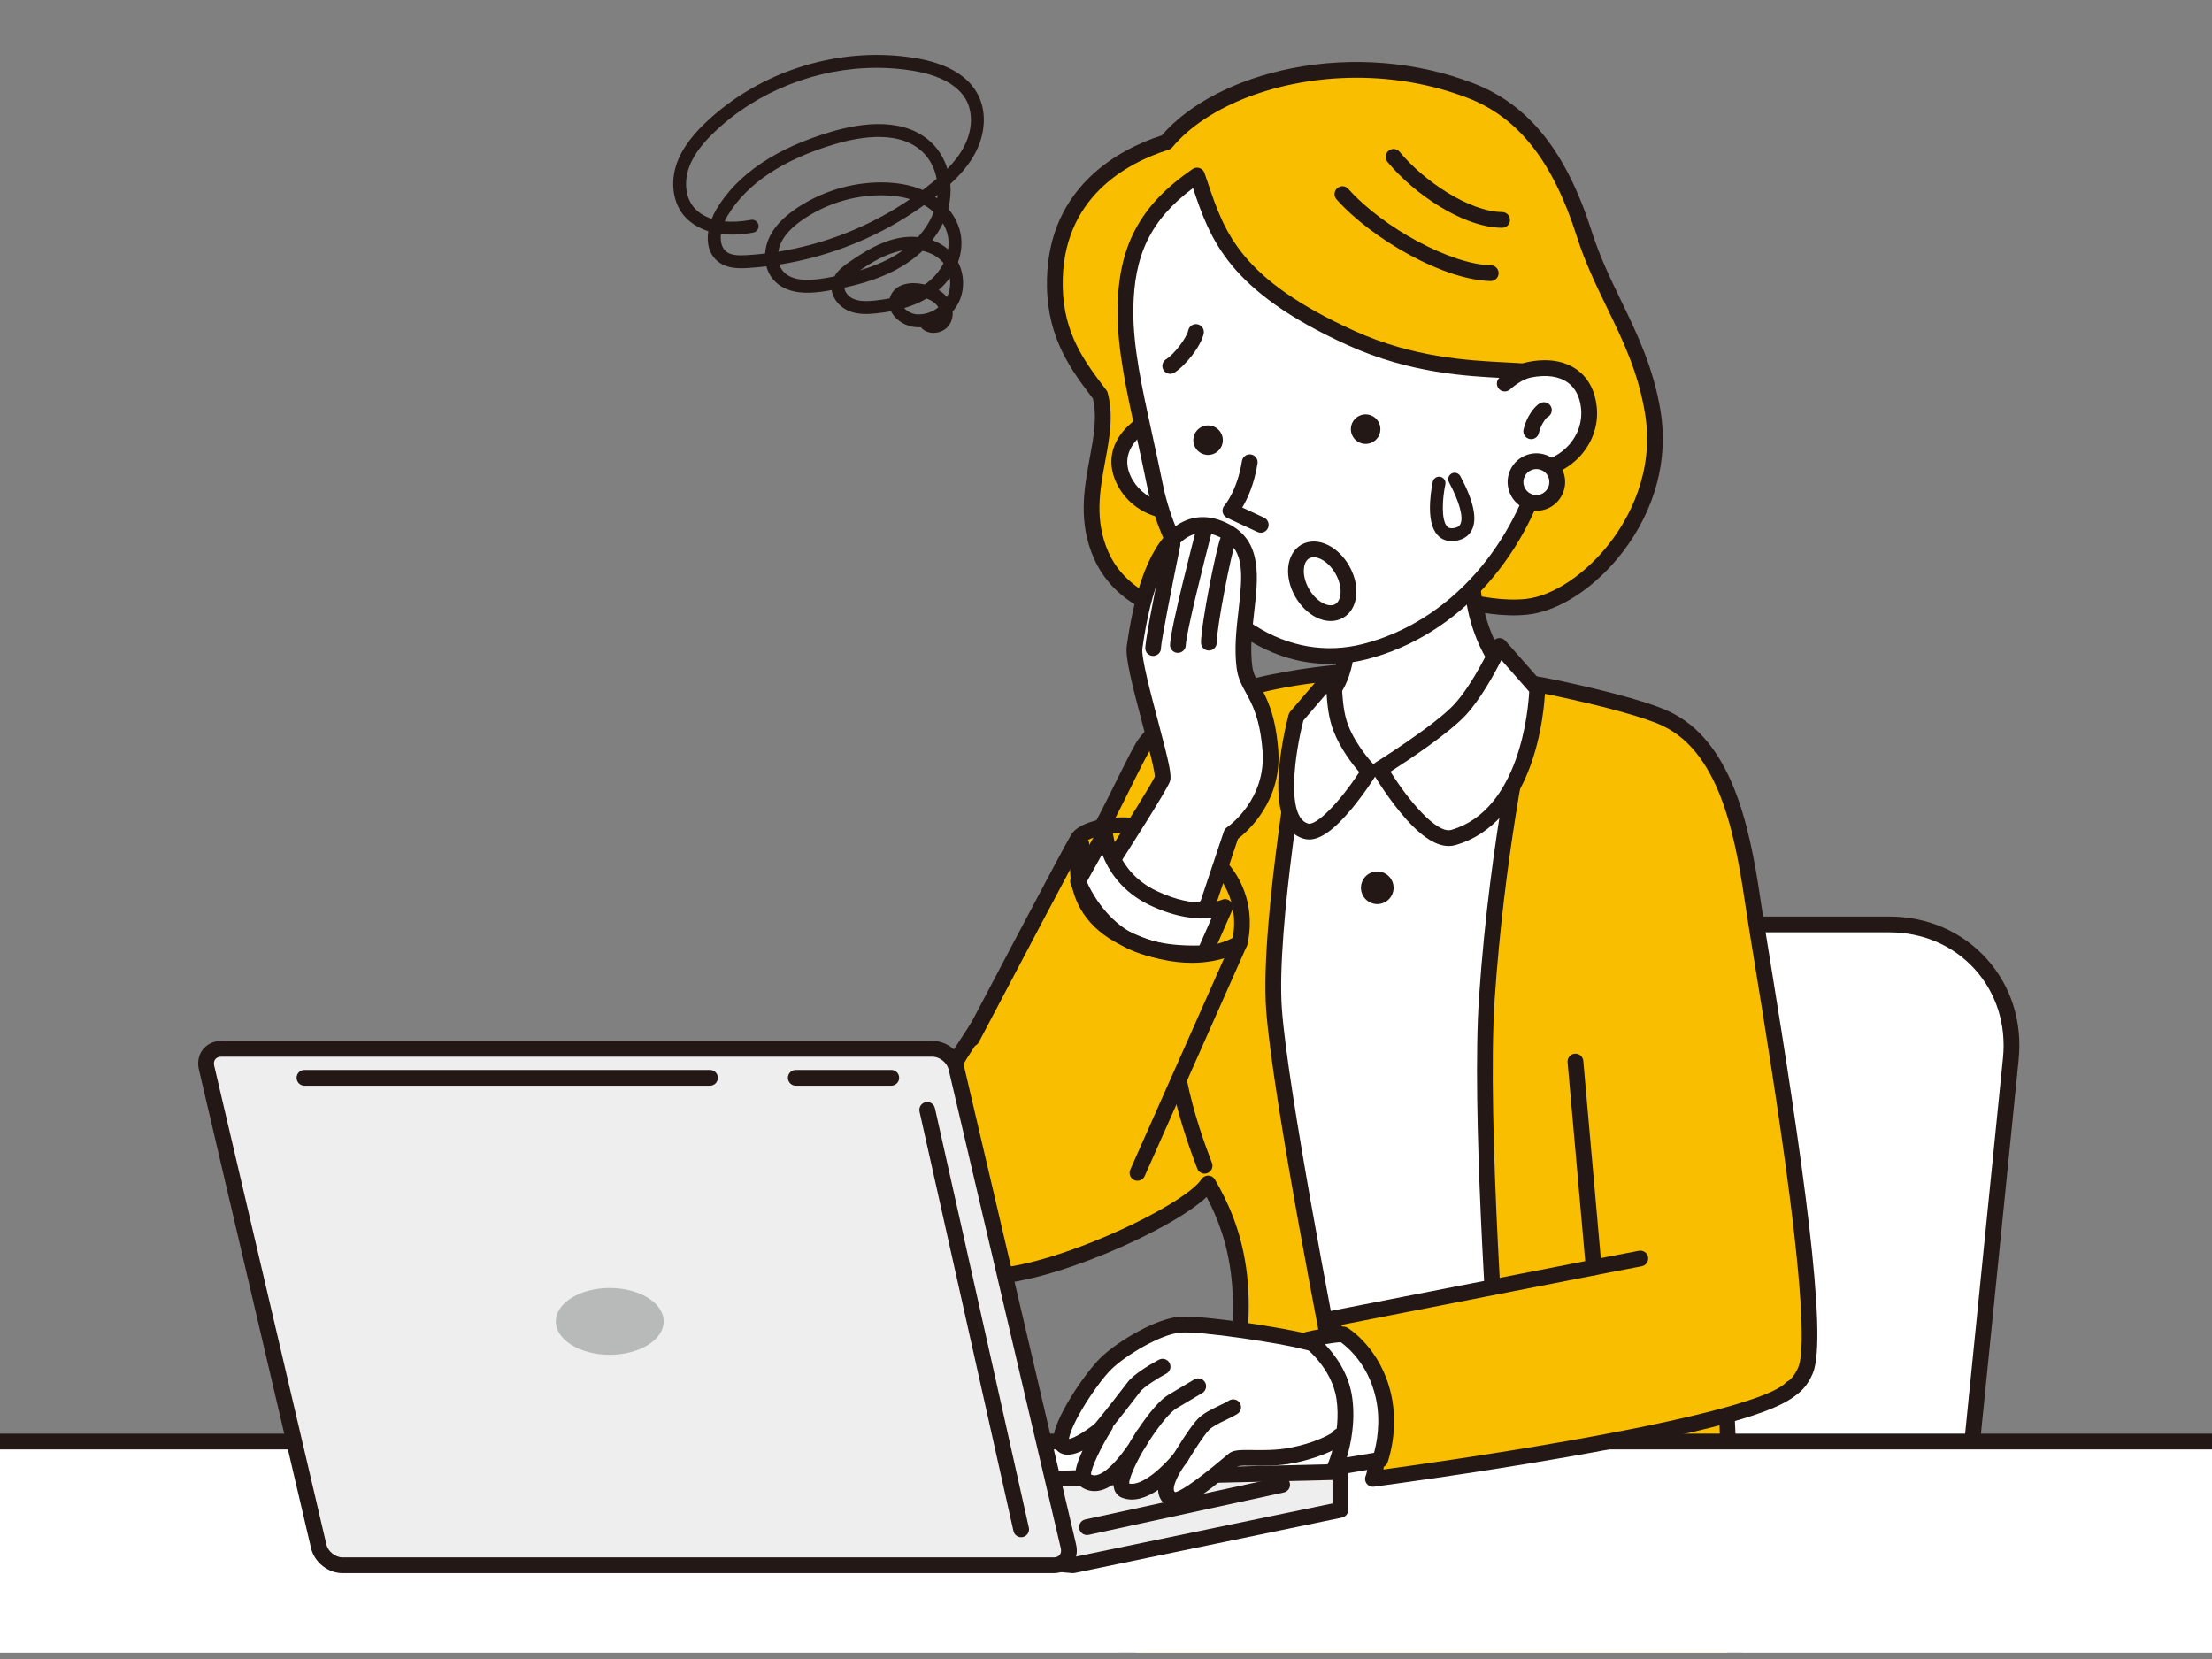
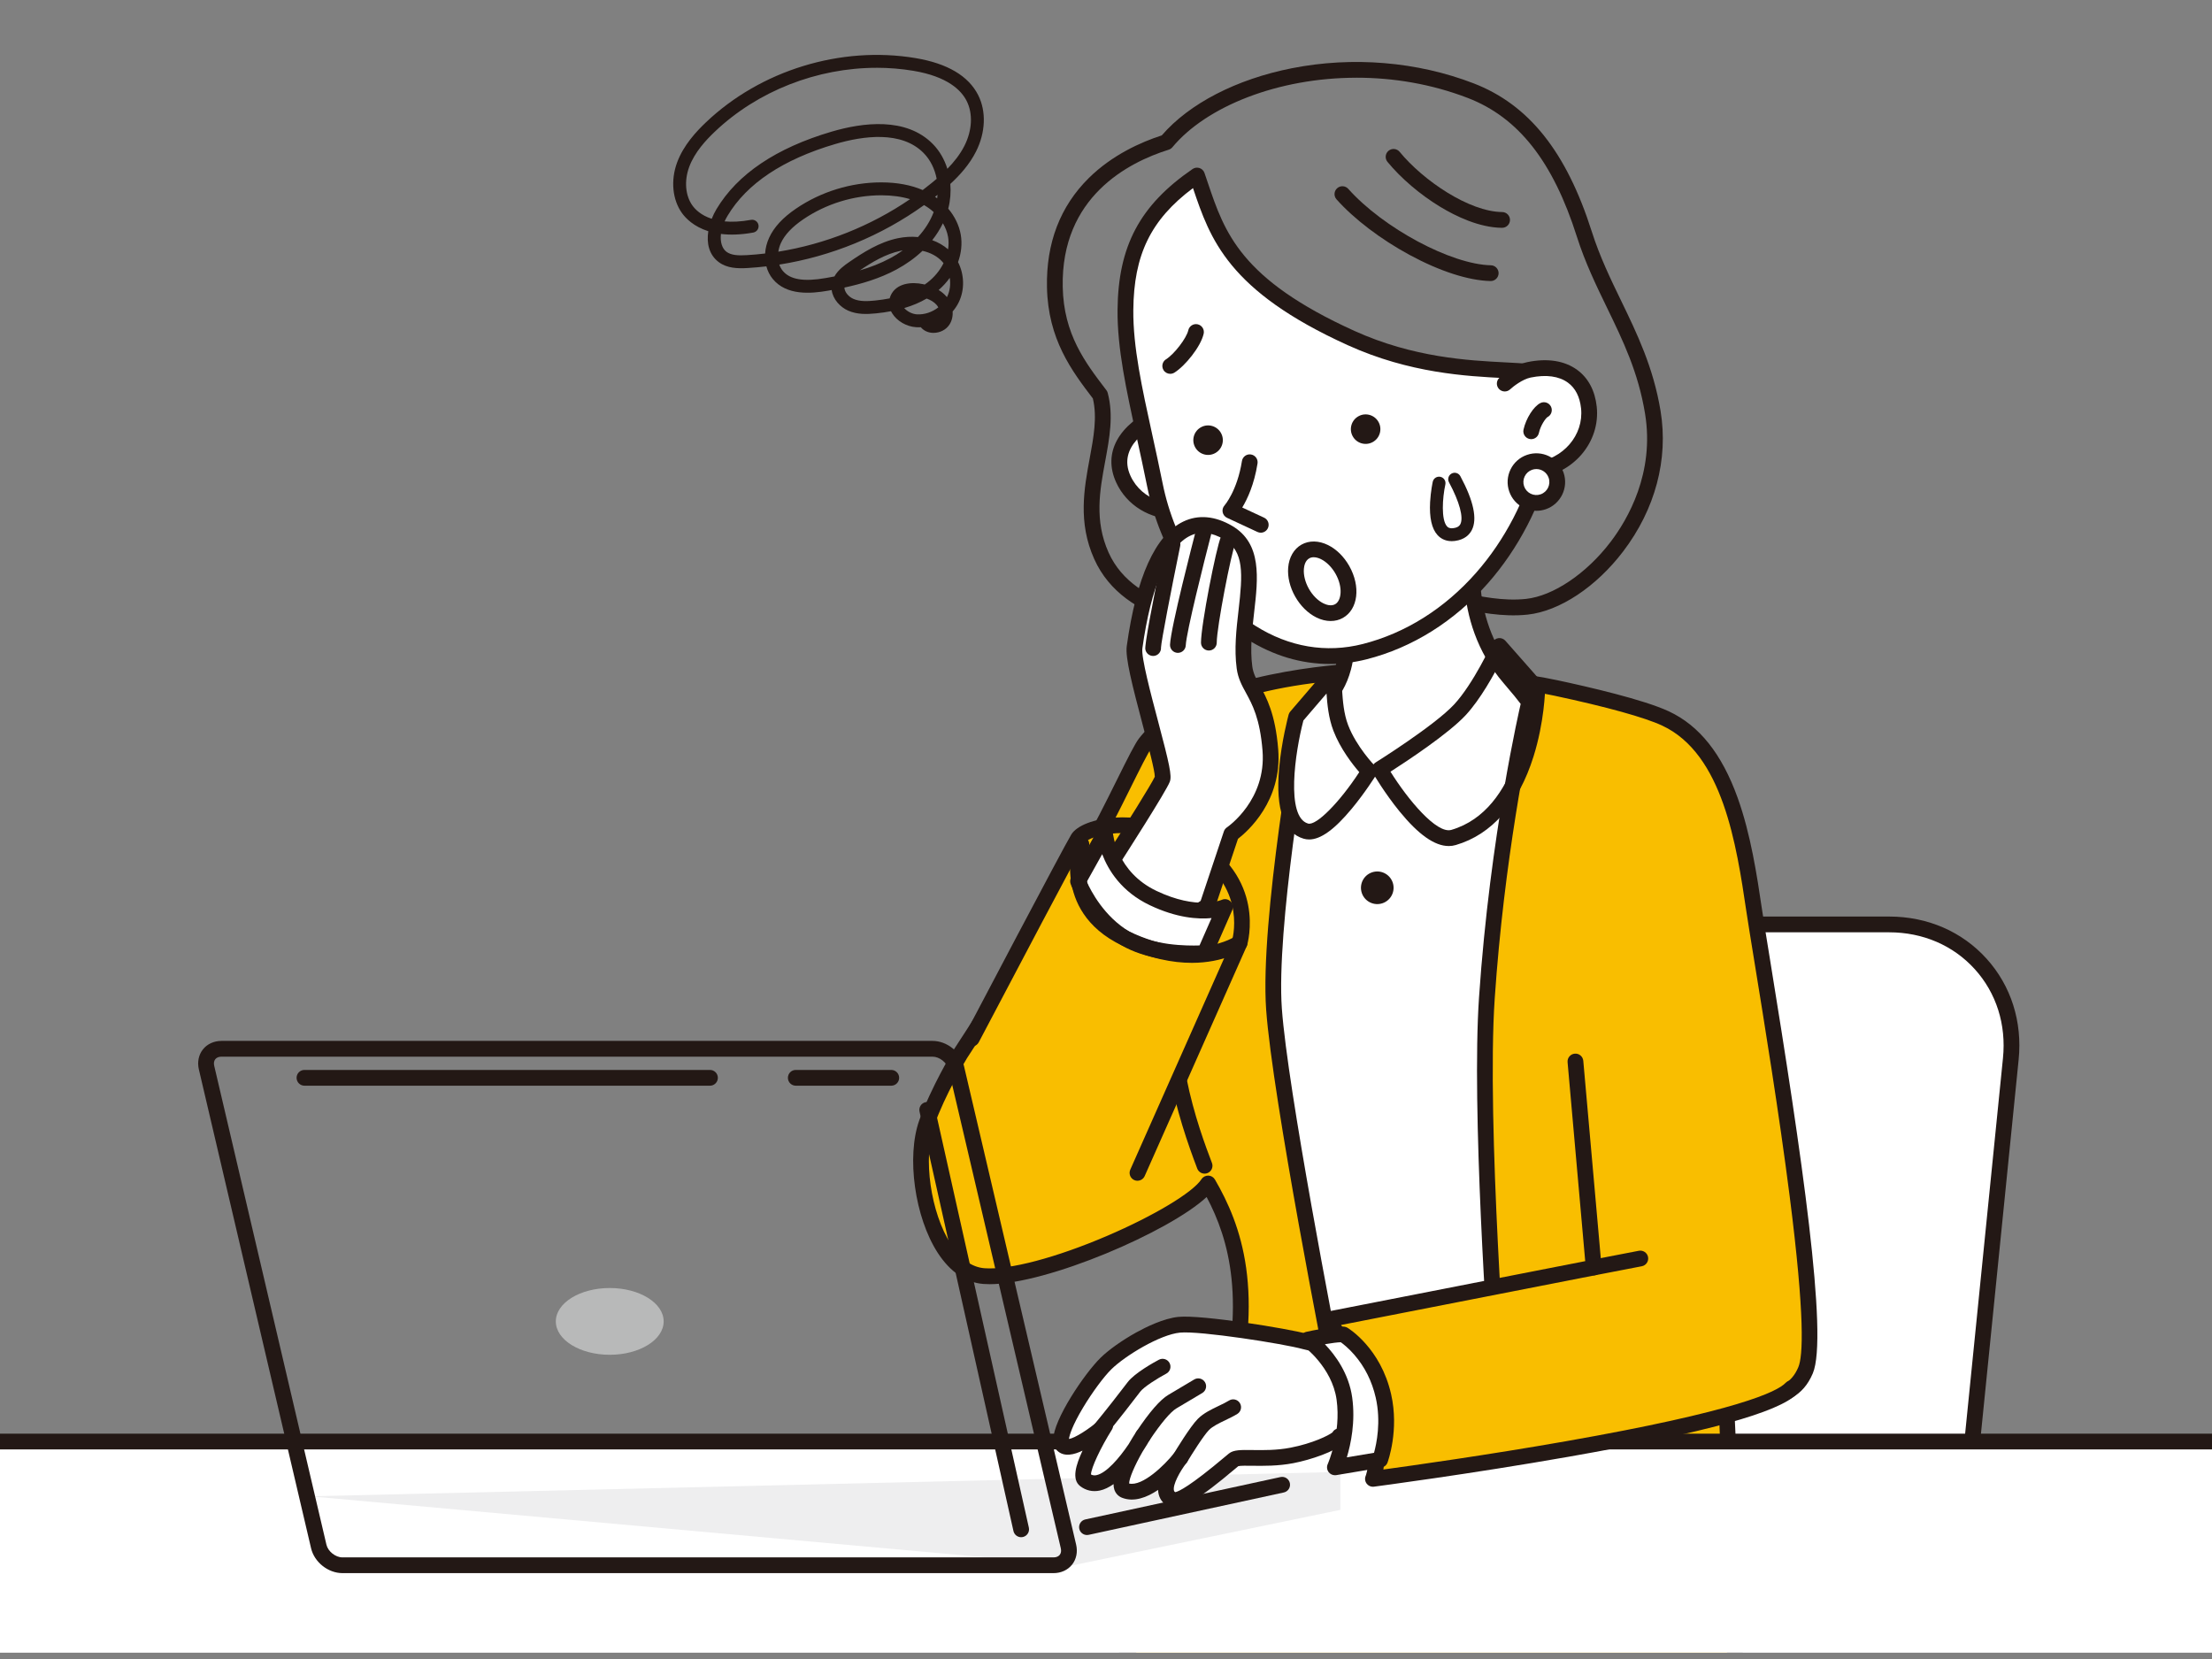
<svg xmlns="http://www.w3.org/2000/svg" id="_レイヤー_1" data-name="レイヤー_1" viewBox="0 0 1400 1050">
  <rect x="0" y="0" width="1400" height="1050" fill="#808080" stroke="none" />
  <defs>
    <style>
      .cls-1 {
        fill: none;
      }

      .cls-2 {
        fill: #231815;
      }

      .cls-3 {
        fill: #fff;
      }

      .cls-4 {
        fill: #eeeeef;
      }

      .cls-5 {
        fill: #b8b9b9;
      }

      .cls-6 {
        fill: #f9be00;
      }

      .cls-7 {
        fill: #e5e5e6;
      }

      .cls-8 {
        clip-path: url(#clippath);
      }
    </style>
    <clipPath id="clippath">
      <rect class="cls-1" y="4" width="1400" height="1042" />
    </clipPath>
  </defs>
  <g class="cls-8">
    <g>
      <g>
        <path class="cls-3" d="M1245.92,935.56c-4.72,46.81-47.06,85.1-94.11,85.1h-193.01c-47.04,0-81.67-38.3-76.96-85.1l26.74-265.38c4.72-46.81,47.06-85.1,94.11-85.1h193.01c47.04,0,81.67,38.3,76.96,85.1l-26.74,265.38Z" />
        <path class="cls-2" d="M1151.81,1025.65h-193.01c-24.18,0-46.05-9.46-61.59-26.64-15.54-17.18-22.76-39.89-20.33-63.95l26.74-265.38c4.98-49.4,49.42-89.59,99.07-89.59h193.01c24.18,0,46.05,9.46,61.59,26.64,15.54,17.18,22.76,39.89,20.33,63.95l-26.74,265.38-4.96-.5,4.96.5c-4.98,49.4-49.42,89.59-99.07,89.59ZM1002.69,590.07c-21.51,0-42.67,8.42-59.58,23.71-16.91,15.29-27.41,35.5-29.56,56.9l-26.74,265.38c-2.14,21.22,4.19,41.2,17.81,56.26,13.62,15.06,32.87,23.36,54.19,23.36h193.01c21.51,0,42.67-8.42,59.58-23.71,16.91-15.29,27.41-35.5,29.56-56.9l26.74-265.38c2.14-21.22-4.19-41.2-17.81-56.26-13.62-15.06-32.87-23.36-54.19-23.36h-193.01Z" />
      </g>
      <g>
        <path class="cls-6" d="M1110.21,575.95c-6.33-42.52-15.38-102.23-56.09-121.22-13.44-6.27-42.52-13.57-69.36-19.3-39.87-8.51-103.8-11.97-128.67-10.43-40.02,2.47-106.91,14.08-131.27,45.41-4.98,6.4-22.81,46.37-35.58,67.55-35.59,58.99-81.44,129.14-81.44,129.14,0,0-13.89,22.92-21.3,43.66-10.65,29.82,3.3,94.37,36.21,96.9,36.91,2.84,129.21-39.03,141.92-58.61,15.26,26.27,32.08,67.41,10.35,145.93-9.28,33.52-79.76,193.44-82.75,199.4-2.98,5.96,116.29,18.52,177.42,16.82,114.96-3.21,230.3,1.53,230.3,1.53,0,0-6.09-214.47-7.24-218.93,27.7-10.64,42.36-8.4,50.06-26.54,12.67-29.83-26.14-248.12-32.57-291.3Z" />
        <path class="cls-2" d="M1099.95,1117.7c-.07,0-.14,0-.2,0-1.15-.05-116.49-4.69-229.95-1.52-27.05.75-68.21-1.2-110.09-5.24-18.3-1.76-35.06-3.8-47.19-5.73-20.2-3.22-22.95-5.27-24.44-7.61-1.06-1.67-1.18-3.71-.3-5.45,3.41-6.82,73.42-166.03,82.4-198.5,19.27-69.67,7.66-109.36-6.49-136.05-23.49,21.87-100.69,55.17-137.38,55.17-1.39,0-2.71-.05-3.98-.15-11.05-.85-21.01-7.65-28.81-19.67-14.57-22.45-19.93-60.87-11.71-83.88,7.49-20.97,21.15-43.61,21.73-44.57.03-.05.06-.1.09-.14.46-.7,46.21-70.75,81.35-128.98,6.65-11.02,14.62-27.08,21.66-41.25,7.41-14.92,11.73-23.53,14.25-26.78,30.32-39.01,117.69-46.27,134.9-47.33,24.91-1.54,89.48,1.88,130.01,10.53,19.48,4.16,54.54,12.24,70.42,19.66,19.29,9,33.53,26.87,43.52,54.62,8.37,23.26,12.27,49.39,15.39,70.39,1,6.72,2.79,17.72,5.06,31.65,19.95,122.49,37.05,239.05,27.16,262.33-6.4,15.08-17.29,18.22-32.37,22.58-5.06,1.46-10.69,3.09-17.06,5.39,1.55,26.41,5.33,156.59,7,215.41.04,1.38-.5,2.72-1.48,3.69-.94.92-2.2,1.44-3.5,1.44ZM954.69,1105.09c66.91,0,123.03,1.82,140.13,2.43-2.39-83.95-6.11-205.94-6.99-212.77-.47-2.37.83-4.76,3.1-5.63,8.2-3.15,15.16-5.16,21.3-6.93,14.25-4.12,21.41-6.19,25.95-16.89,2.92-6.88,4.34-31.29-5.51-108.47-6.67-52.27-16.09-110.09-22.32-148.36-2.27-13.97-4.07-25-5.08-31.79h0c-6.25-41.99-14.82-99.5-53.26-117.44-11.11-5.19-35.36-11.91-68.29-18.94-39.73-8.48-102.94-11.84-127.32-10.33-72.74,4.48-114.22,26.23-127.64,43.5-2.04,2.62-7.71,14.05-13.2,25.09-7.12,14.34-15.19,30.6-22.06,41.97-34.72,57.53-79.74,126.53-81.49,129.21-.84,1.4-13.88,23.23-20.82,42.68-7.19,20.14-2.2,55.23,10.68,75.1,6.13,9.45,13.26,14.54,21.21,15.16,15.63,1.2,45.4-6.66,77.69-20.51,29.7-12.74,54.24-27.48,59.67-35.85.94-1.45,2.58-2.3,4.31-2.27,1.73.04,3.32.98,4.19,2.48,16.49,28.38,32.63,71.05,10.85,149.77-8.73,31.56-69.16,169.49-81.14,196.06,19.69,5.37,115.16,15.4,170.87,13.84,28.91-.81,57.93-1.11,85.17-1.11ZM1087.84,894.81c.02.09.04.16.05.22-.02-.07-.04-.14-.05-.22Z" />
      </g>
      <g>
-         <path class="cls-6" d="M697.09,351.76c-17.1-38.12,7.27-71.1-.82-101.79-13.62-17.86-27.99-36.39-28.64-68.23-1.24-60.63,44.48-83.59,70.56-91.75,32.75-39.4,117.53-61.53,192.61-32.63,34.41,13.25,56.85,43.31,71.94,90.79,12.68,39.91,35.92,67.6,43.35,112.81,10.5,63.94-42.52,119.05-79.72,123.05-26.13,2.82-53.13-8.93-62.95-6.68-19.78,4.53-24.73,1.06-56,9.38-26.82,7.13-46.14,9.61-49.25,9.39-18.77-1.34-81.79-1.34-101.08-44.35Z" />
        <path class="cls-2" d="M798.51,401.11c-.27,0-.5,0-.7-.02-1.43-.1-3.12-.2-5.03-.3-24.3-1.35-81.2-4.53-100.24-46.99-10.38-23.14-6.39-44.65-2.87-63.63,2.49-13.43,4.85-26.13,2.01-37.99-13.34-17.49-28.36-37.36-29.04-70.34-.57-28,8.35-51.28,26.52-69.2,14.85-14.65,33.03-22.71,46.15-26.96,17.34-20.12,47.24-35.57,82.34-42.5,38.43-7.59,79.25-4.2,114.94,9.54,35.02,13.48,58.82,43.33,74.9,93.94,5.02,15.79,11.89,29.97,18.54,43.69,10.04,20.73,20.43,42.16,24.97,69.81,5.02,30.6-3.38,62.15-23.68,88.83-17.11,22.5-40.27,37.82-60.43,40-15.98,1.72-31.79-1.63-44.48-4.32-7.64-1.62-14.85-3.15-17.9-2.46-8.52,1.95-14.36,2.47-20.54,3.02-8.55.76-17.39,1.55-35.3,6.32-24.8,6.59-44.71,9.57-50.18,9.57ZM858.63,49.19c-49.85,0-95.19,18.21-116.61,43.99-.61.74-1.43,1.29-2.35,1.57-25.55,7.99-68.23,29.89-67.06,86.88.61,29.88,14.12,47.61,27.19,64.75l.43.56c.4.52.69,1.12.86,1.75,3.77,14.28,1.15,28.37-1.61,43.29-3.41,18.4-6.94,37.43,2.16,57.73h0c16.56,36.92,69.21,39.85,91.7,41.11,1.97.11,3.71.21,5.18.31,2.22.08,20.46-2.01,47.61-9.24,18.73-4.98,28.42-5.85,36.97-6.61,5.83-.52,11.34-1.01,19.2-2.81,5.19-1.19,12.69.41,22.19,2.42,12,2.55,26.94,5.71,41.34,4.16,17.26-1.86,38.29-16.04,53.56-36.12,10.78-14.17,27.95-43.57,21.77-81.17-4.31-26.23-13.92-46.07-24.11-67.08-6.8-14.04-13.84-28.55-19.07-45.02-15.09-47.49-37.01-75.34-68.98-87.65-23.14-8.91-47.24-12.83-70.37-12.83Z" />
      </g>
      <g>
        <path class="cls-3" d="M933.57,340.57s-11.73,49.5,21.92,88.58c21.9,25.43,11.78,17.74,11.78,17.74,0,0-19.15,81.14-26.19,184.72-5.39,79.26,8.1,254.34,8.1,254.34l-103.63-13.01s-35.19-177.99-39.22-234.3c-4.02-56.31,20.02-190.02,20.02-190.02,0,0,17.23-1.3,23.89-26.18,7.52-28.09-8.31-67.64-8.31-67.64" />
        <path class="cls-2" d="M949.18,890.93c-.21,0-.41-.01-.62-.04l-103.63-13.01c-2.13-.27-3.85-1.87-4.27-3.98-1.44-7.28-35.3-178.93-39.3-234.91-4.02-56.29,19.1-185.77,20.08-191.25.4-2.24,2.27-3.92,4.53-4.09.5-.05,13.87-1.65,19.45-22.5,7.01-26.18-7.97-64.11-8.13-64.49-1.02-2.56.22-5.46,2.78-6.48,2.56-1.02,5.46.22,6.48,2.78.67,1.68,16.36,41.43,8.5,70.78-5.55,20.73-17.97,27.1-24.37,29.04-3.62,20.81-22.96,135.32-19.38,185.51,3.64,51,33.49,204.84,38.44,230.15l94,11.8c-2.3-31.69-12.43-178.63-7.65-248.97,6.99-102.79,26.12-184.71,26.31-185.52.02-.08.04-.16.06-.24-1.83-2.44-5.07-6.49-10.77-13.1-34.91-40.54-23.5-90.86-23-92.98.63-2.68,3.32-4.34,6-3.7,2.68.63,4.33,3.32,3.7,6h0c-.11.47-10.67,47.58,20.85,84.18,5.71,6.63,9.8,11.66,12.16,14.95,1.88,2.62,5.02,7,1.74,10.48-.41.43-1.1,1.02-2.09,1.36-4.09,18.66-19.04,91.21-25.02,179.25-5.3,77.99,7.96,251.87,8.09,253.62.12,1.49-.45,2.96-1.53,3.99-.93.89-2.17,1.38-3.44,1.38Z" />
      </g>
      <g>
        <path class="cls-3" d="M734.58,261.95c-19.05,8.71-31.86,23.28-23.62,41.3,8.24,18.02,30.37,25.56,49.41,16.85" />
        <path class="cls-2" d="M743.94,328.69c-15.85,0-30.77-8.62-37.51-23.37-8.52-18.63,1.23-36.54,26.08-47.91,2.5-1.15,5.46-.05,6.61,2.46,1.15,2.5.05,5.46-2.46,6.61-9.21,4.21-29.69,16.02-21.16,34.69,7.08,15.49,26.29,21.94,42.8,14.38,2.5-1.15,5.46-.05,6.61,2.46,1.15,2.5.05,5.46-2.46,6.61-6.03,2.76-12.34,4.06-18.51,4.06Z" />
      </g>
      <g>
        <path class="cls-3" d="M730.94,306.9c-8.64-42.96-18.92-78.97-18.65-110.67.35-41.12,15.37-64.57,45.3-85.15,11.76,33.84,18.41,67.03,97.56,102.89,56.84,25.75,106.3,17.2,123.35,23.46.6,20.72,2.35,37.79-1.17,52.45-13.05,54.38-54.23,107.45-113.63,122.55-63.8,16.22-119.63-40.19-132.77-105.53Z" />
        <path class="cls-2" d="M841.54,420.23c-17.99,0-35.72-5.27-52.22-15.66-31.42-19.78-55.07-55.92-63.27-96.69-2.13-10.61-4.37-20.79-6.52-30.63-6.67-30.4-12.43-56.66-12.22-81.06.35-40.43,14.1-66.28,47.47-89.21,1.28-.88,2.9-1.11,4.38-.63,1.48.48,2.65,1.63,3.16,3.1.76,2.18,1.49,4.35,2.22,6.52,10.57,31.26,20.56,60.79,92.69,93.46,37.39,16.94,72.24,18.73,95.3,19.91,11.97.62,21.43,1.1,27.72,3.41,1.91.7,3.21,2.5,3.27,4.54.12,4.15.29,8.16.45,12.04.65,15.75,1.22,29.34-1.75,41.72-6.84,28.49-21.24,56.24-40.54,78.14-21.24,24.1-47.77,40.73-76.71,48.08-7.8,1.98-15.62,2.97-23.4,2.97ZM755.05,119.05c-26.77,20.07-37.47,42.25-37.76,77.22-.2,23.28,5.45,49.02,11.99,78.84,2.17,9.89,4.41,20.11,6.56,30.81h0c7.67,38.14,29.65,71.87,58.8,90.22,21.26,13.38,44.72,17.34,67.85,11.47,26.99-6.86,51.77-22.42,71.68-45.01,18.25-20.7,31.86-46.94,38.33-73.87,2.65-11.02,2.11-23.98,1.49-38.98-.11-2.76-.23-5.59-.33-8.5-5.1-1.09-12.6-1.47-21.64-1.94-23.81-1.22-59.79-3.07-98.9-20.79-76.07-34.46-87.23-67.45-98.02-99.35-.01-.04-.02-.07-.04-.11Z" />
      </g>
      <path class="cls-2" d="M943.5,177.87s-.07,0-.11,0c-13.91-.29-32.14-6.18-51.33-16.57-18.25-9.89-35.08-22.69-46.16-35.13-1.83-2.06-1.65-5.21.41-7.04,2.06-1.83,5.21-1.65,7.04.41,22.09,24.79,65.11,47.84,90.25,48.36,2.75.06,4.94,2.34,4.88,5.09-.06,2.72-2.28,4.88-4.98,4.88Z" />
      <path class="cls-2" d="M950.71,144.19h-.05c-14.45-.13-29.32-7.34-39.25-13.37-12.61-7.66-24.74-18-33.26-28.38-1.75-2.13-1.44-5.27.69-7.02,2.13-1.75,5.27-1.44,7.02.69,14.93,18.18,43.99,37.91,64.89,38.1,2.75.02,4.97,2.28,4.94,5.03-.02,2.74-2.25,4.94-4.99,4.94Z" />
      <g>
        <path class="cls-3" d="M790.98,292.57c-3.3,20.82-12.24,30.65-12.24,30.65l19.22,8.94" />
        <path class="cls-2" d="M797.95,337.15c-.7,0-1.42-.15-2.1-.47l-19.22-8.94c-1.44-.67-2.47-1.98-2.79-3.54s.13-3.17,1.2-4.34c.06-.07,8.01-9.21,11-28.08.43-2.72,2.98-4.58,5.71-4.14,2.72.43,4.58,2.99,4.15,5.71-2.12,13.37-6.48,22.58-9.67,27.86l13.82,6.43c2.5,1.16,3.58,4.13,2.42,6.63-.85,1.82-2.65,2.89-4.53,2.89Z" />
      </g>
      <g>
        <path class="cls-3" d="M971.72,297.65c20.83-2.22,36.01-19.99,33.91-39.69-2.1-19.7-17.32-28.08-37.84-23.87-7.86,1.61-15.42,8.71-15.42,8.71" />
        <path class="cls-2" d="M971.71,302.63c-2.52,0-4.68-1.9-4.95-4.46-.29-2.74,1.69-5.2,4.43-5.49,18.06-1.93,31.28-17.27,29.48-34.21-.78-7.34-3.58-12.83-8.32-16.29-5.64-4.12-13.78-5.23-23.56-3.23-5.27,1.08-11.18,5.76-13.01,7.47-2.01,1.88-5.17,1.77-7.05-.24-1.88-2.01-1.78-5.16.22-7.04.88-.83,8.85-8.12,17.83-9.97,12.61-2.59,23.48-.88,31.45,4.94,7.01,5.12,11.28,13.17,12.36,23.29,2.39,22.41-14.81,42.67-38.34,45.18-.18.02-.36.03-.53.03Z" />
      </g>
      <path class="cls-2" d="M872.55,267.2c2.44,4.54.73,10.2-3.82,12.64-4.54,2.44-10.2.73-12.64-3.82-2.44-4.54-.73-10.2,3.82-12.64,4.54-2.44,10.2-.73,12.64,3.82Z" />
      <path class="cls-2" d="M772.84,274.18c2.44,4.54.73,10.2-3.82,12.64-4.54,2.44-10.2.73-12.64-3.82-2.44-4.54-.73-10.2,3.82-12.64,4.54-2.44,10.2-.73,12.64,3.82Z" />
      <g>
        <path class="cls-3" d="M984.88,300.79c2.38,6.9-1.29,14.42-8.18,16.8-6.9,2.38-14.42-1.28-16.8-8.18-2.38-6.9,1.29-14.42,8.18-16.8,6.9-2.38,14.42,1.28,16.8,8.18Z" />
        <path class="cls-2" d="M972.38,323.3c-2.72,0-5.43-.62-7.96-1.85-4.37-2.13-7.65-5.83-9.23-10.43-1.59-4.6-1.28-9.53.84-13.9,2.13-4.37,5.83-7.65,10.43-9.23,9.49-3.27,19.87,1.79,23.14,11.27t0,0c3.27,9.49-1.79,19.87-11.27,23.14-1.94.67-3.95,1-5.95,1ZM972.38,296.87c-.89,0-1.79.14-2.67.45-2.08.72-3.75,2.2-4.71,4.17-.96,1.97-1.1,4.21-.38,6.28.72,2.08,2.2,3.75,4.17,4.71,1.97.96,4.21,1.1,6.28.38,4.29-1.48,6.57-6.17,5.09-10.45h0c-1.17-3.4-4.37-5.54-7.78-5.54Z" />
      </g>
      <path class="cls-2" d="M881.45,558.52c1.86,5.39-1,11.27-6.39,13.13-5.39,1.86-11.27-1-13.13-6.39-1.86-5.39,1-11.27,6.39-13.13,5.39-1.86,11.27,1,13.13,6.39Z" />
      <g>
        <rect class="cls-3" x="-398.57" y="912.38" width="2101.55" height="625.75" />
        <path class="cls-2" d="M1702.98,1543.11H-398.56c-2.75,0-4.99-2.23-4.99-4.99v-625.75c0-2.75,2.23-4.99,4.99-4.99H1702.98c2.75,0,4.99,2.23,4.99,4.99v625.75c0,2.75-2.23,4.99-4.99,4.99ZM-393.58,1533.14H1697.99v-615.78H-393.58v615.78Z" />
      </g>
      <g>
        <polygon class="cls-4" points="196.3 947.03 679.03 990.67 848.33 955.6 848.33 931.59 196.3 947.03" />
-         <path class="cls-2" d="M679.03,995.65c-.15,0-.3,0-.45-.02l-482.72-43.63c-2.63-.24-4.62-2.49-4.54-5.13.09-2.64,2.22-4.76,4.87-4.82l652.03-15.44c1.34-.04,2.64.48,3.6,1.42.96.94,1.5,2.22,1.5,3.57v24.01c0,2.36-1.66,4.4-3.98,4.88l-169.3,35.07c-.33.07-.67.1-1.01.1ZM283.94,949.95l394.8,35.69,164.6-34.09v-14.84l-559.4,13.25Z" />
      </g>
      <g>
        <line class="cls-7" x1="687.97" y1="966.54" x2="811.49" y2="939.72" />
        <path class="cls-2" d="M687.96,971.53c-2.3,0-4.36-1.59-4.87-3.93-.58-2.69,1.12-5.35,3.82-5.93l123.52-26.82c2.7-.58,5.35,1.12,5.93,3.82.58,2.69-1.12,5.35-3.82,5.93l-123.52,26.82c-.36.08-.71.11-1.06.11Z" />
      </g>
      <g>
        <g>
          <path class="cls-3" d="M857.9,851.06c-2.76-1.09-19.91,1.33-31.85-1.99-11.94-3.32-65.69-11.94-79.62-10.62-13.93,1.33-36.85,15.15-46.45,24.55-11.06,10.84-33.4,45.56-27.43,51.53,5.97,5.97,26.98-12.39,26.98-12.39,0,0-18.79,29.94-12.83,34.5,15.04,11.5,36.72-27.87,36.72-27.87,0,0-20.28,31.05-11.5,34.5,14.6,5.75,35.17-20.57,35.17-20.57,0,0-17.03,21.45-4.64,26.54,6.32,2.6,35.17-22.78,38.48-25.44,3.32-2.65,19.46.66,36.72-2.65,17.25-3.32,29.39-10.06,30.05-12.05.66-1.99,36.37-1.83,34.38-1.83s19.61-38.98-24.18-56.23Z" />
          <path class="cls-2" d="M743.48,954.44c-1.11,0-2.06-.21-2.92-.56-3.74-1.54-6.22-4.29-7.18-7.96-.25-.95-.38-1.93-.41-2.94-7.08,4.79-15.3,7.93-22.87,4.95-2.34-.92-4.07-2.79-4.86-5.27-.32-1-.46-2.13-.46-3.35-2.83,1.98-5.77,3.45-8.74,4.08-4.48.95-8.75-.02-12.36-2.78-5.6-4.28-2.72-13.49,1.47-22.49-5.05,2.45-11.71,4.34-16.12-.07-1.64-1.64-2.47-3.9-2.46-6.71.07-12.89,19.98-42.17,29.92-51.92,5.23-5.12,13.7-11.14,22.67-16.11,5.95-3.29,17.34-8.95,26.79-9.85,14.89-1.41,69.34,7.42,81.43,10.78,6.91,1.92,16.41,1.71,22.69,1.57,5.49-.12,7.79-.14,9.65.59,17.22,6.79,27.38,17.6,30.18,32.14,2.22,11.53-.96,22.09-2.48,27.16-.1.33-.21.7-.31,1.03.04.35.04.71,0,1.07-.28,2.59-2.63,4.54-5.2,4.45-7.56-.07-26.38.22-31.28,1.04-5.44,5.36-20.99,10.63-32.05,12.76-9.72,1.87-19.09,1.74-25.93,1.65-3.37-.05-7.53-.1-8.92.25-.4.33-1,.84-1.75,1.47-23.14,19.5-32.85,25-38.51,25ZM750.85,926c-3.93,5.04-8.78,13.76-7.83,17.4.07.28.17.64.82,1.01,2.18-.42,9.28-3.69,31.71-22.6,1.07-.9,1.85-1.56,2.26-1.88,2.94-2.35,7.48-2.29,14.98-2.19,6.77.09,15.19.21,23.91-1.47,14.1-2.71,24.32-7.8,26.67-9.72,1.58-3.03,5.6-3.65,21.65-4.06.11,0,7.65-.16,13-.18,2.93-9.79,9.57-34.03-21.7-46.5-.96-.12-3.76-.05-6.04,0-6.87.16-17.25.39-25.58-1.93-12.49-3.47-65.2-11.67-77.82-10.46-12.73,1.21-34.78,14.67-43.43,23.15-4.84,4.74-12.22,14.73-17.95,24.29-6.76,11.28-8.65,17.43-8.94,19.88,3.6-.52,12.36-5.95,19.68-12.34,1.86-1.63,4.64-1.64,6.52-.03,1.88,1.61,2.3,4.35.99,6.44-7.26,11.57-13.18,24.33-13.26,28.39,1.06.58,2.17.72,3.48.44,6.3-1.32,14.48-10.87,20.36-19.6,1.83-3.17,3.58-5.95,4.9-7.98,1.47-2.24,4.44-2.93,6.74-1.55,2.3,1.38,3.09,4.33,1.8,6.68-.49.89-2.17,3.88-4.7,7.71-4.96,8.68-8.44,16.83-8.43,20.03,8.45,1.97,22.46-11.66,28.33-19.07.07-.09.13-.17.19-.24,1.71-2.15,4.83-2.52,6.99-.82,2.16,1.7,2.54,4.82.84,6.99-.05.06-.1.13-.17.21ZM852.42,910.72c-.15.44-.38.87-.69,1.32.27-.36.51-.8.69-1.32ZM852.43,910.71s0,0,0,0t0,0ZM882.08,902.34c.37.01.67.03.88.05-.29-.05-.58-.08-.88-.08v.03ZM856.09,855.71s0,0,.01,0c0,0,0,0-.01,0Z" />
        </g>
        <g>
          <path class="cls-3" d="M747.09,922.72s9.95-16.59,14.6-21.23c4.64-4.64,13.05-7.3,18.8-10.84" />
          <path class="cls-2" d="M747.09,927.71c-.87,0-1.76-.23-2.56-.71-2.36-1.42-3.13-4.48-1.71-6.84,1.05-1.75,10.41-17.26,15.35-22.19,3.56-3.56,8.45-5.91,13.17-8.17,2.41-1.15,4.68-2.24,6.54-3.39,2.34-1.45,5.42-.71,6.86,1.63,1.44,2.35.71,5.42-1.63,6.86-2.31,1.42-4.92,2.68-7.45,3.89-3.97,1.9-8.08,3.87-10.43,6.23-3.45,3.45-11.17,15.8-13.85,20.27-.94,1.56-2.59,2.42-4.28,2.42Z" />
        </g>
        <g>
          <path class="cls-3" d="M723.43,908.79c5.31-7.96,12.95-18.36,18.58-21.68,7.52-4.42,16.37-9.73,16.37-9.73" />
          <path class="cls-2" d="M723.42,913.78c-.95,0-1.91-.27-2.76-.84-2.29-1.53-2.91-4.62-1.38-6.92,8.24-12.36,15.04-20.17,20.2-23.21,7.41-4.36,16.24-9.66,16.33-9.71,2.36-1.42,5.43-.65,6.84,1.71,1.42,2.36.65,5.43-1.71,6.84-.09.05-8.95,5.37-16.4,9.75-3.69,2.17-9.87,9.51-16.96,20.14-.96,1.44-2.54,2.22-4.15,2.22Z" />
        </g>
        <g>
          <path class="cls-3" d="M696,905.25c6.64-7.96,17.69-22.12,21.68-27.43,3.98-5.31,18.14-12.83,18.14-12.83" />
          <path class="cls-2" d="M696,910.24c-1.13,0-2.26-.38-3.19-1.16-2.12-1.76-2.4-4.91-.64-7.02,6.82-8.19,17.81-22.28,21.52-27.23,4.43-5.9,17.26-12.9,19.79-14.24,2.43-1.29,5.45-.37,6.74,2.06,1.29,2.43.37,5.45-2.06,6.74-5.47,2.91-14.21,8.38-16.49,11.42-3.76,5.02-14.91,19.31-21.83,27.63-.99,1.18-2.41,1.8-3.83,1.8Z" />
        </g>
      </g>
      <g>
        <path class="cls-6" d="M997.12,671.84l11.56,130.38-168.66,33.01s21.8,26.98,27.8,52.67c7.68,32.92,1.15,48.1,1.15,48.1,0,0,240.03-31.36,264.76-57.29" />
        <path class="cls-2" d="M868.96,940.99c-1.55,0-3.03-.72-3.98-1.98-1.08-1.43-1.31-3.33-.6-4.98.04-.1,5.69-14.5-1.43-44.99-5.67-24.3-26.61-50.4-26.82-50.67-1.1-1.36-1.41-3.2-.81-4.84.6-1.64,2.01-2.85,3.73-3.19l164.25-32.15-11.16-125.91c-.24-2.74,1.78-5.16,4.53-5.41,2.75-.25,5.16,1.78,5.41,4.53l11.56,130.38c.22,2.54-1.51,4.84-4.01,5.33l-160.86,31.48c6.99,9.78,19.45,29.11,23.89,48.17,4.9,20.99,4.21,35.27,2.89,43.31,17.84-2.43,66.05-9.2,115.68-17.92,108.37-19.03,133.53-31.29,138.88-36.9,1.9-1.99,5.06-2.07,7.05-.17,1.99,1.9,2.07,5.06.17,7.05-11.16,11.71-58.39,24.74-144.4,39.84-62.48,10.97-122.72,18.88-123.33,18.96-.22.03-.43.04-.65.04Z" />
      </g>
      <g>
        <line class="cls-6" x1="1008.68" y1="802.23" x2="1038.18" y2="796.53" />
        <path class="cls-2" d="M1008.67,807.21c-2.34,0-4.43-1.66-4.89-4.04-.52-2.7,1.25-5.32,3.95-5.84l29.5-5.7c2.71-.51,5.32,1.25,5.84,3.95.52,2.7-1.25,5.32-3.95,5.84l-29.5,5.7c-.32.06-.64.09-.95.09Z" />
      </g>
      <g>
        <path class="cls-3" d="M850.25,844.61c-5.12-.64-22.42,3.2-22.42,3.2,0,0,19.86,14.31,23.06,37.37,3.2,23.06-6,43.51-6,43.51l28.62-4.79s6.98-18.83,2.1-40.37c-6.22-27.43-25.35-38.92-25.35-38.92Z" />
        <path class="cls-2" d="M844.88,933.68c-1.53,0-3-.71-3.95-1.94-1.12-1.46-1.35-3.41-.6-5.09.08-.19,8.57-19.5,5.61-40.78-2.86-20.58-20.86-33.88-21.04-34.01-1.59-1.15-2.35-3.13-1.96-5.05.4-1.92,1.88-3.43,3.8-3.86,3.03-.67,18.43-4,24.12-3.28.69.09,1.35.32,1.95.67.86.51,21.04,12.92,27.65,42.1,5.15,22.73-1.98,42.38-2.28,43.21-.62,1.68-2.09,2.89-3.85,3.19l-28.62,4.79c-.27.05-.55.07-.82.07ZM838.55,850.78c6.55,6.86,15.16,18.47,17.27,33.71,2.12,15.29-.83,29.36-3.39,37.88l17.21-2.88c1.57-5.68,4.54-19.64,1.09-34.86-2.36-10.4-6.94-19.57-13.62-27.24-3.64-4.18-6.94-6.76-8.51-7.87-2.07.03-5.86.54-10.06,1.26Z" />
      </g>
      <g>
-         <path class="cls-4" d="M676.24,978.77c1.53,6.54-2.71,11.9-9.43,11.9H216.74c-6.72,0-13.47-5.35-15.01-11.9l-71.02-303.08c-1.53-6.54,2.71-11.9,9.43-11.9h450.07c6.72,0,13.47,5.35,15.01,11.9l71.02,303.08Z" />
        <path class="cls-2" d="M666.81,995.65H216.74c-9.07,0-17.79-6.92-19.86-15.75l-71.02-303.08c-1.08-4.61-.14-9.22,2.57-12.64,2.71-3.42,6.98-5.38,11.72-5.38h450.07c9.07,0,17.79,6.92,19.86,15.75l71.02,303.08c1.08,4.61.14,9.22-2.57,12.64-2.71,3.42-6.98,5.38-11.72,5.38ZM140.15,668.78c-1.7,0-3.08.57-3.9,1.61-.82,1.04-1.06,2.51-.67,4.17l71.02,303.08c1,4.29,5.75,8.05,10.15,8.05h450.07c1.7,0,3.08-.57,3.9-1.61.82-1.04,1.06-2.51.67-4.17h0l-71.02-303.08c-1-4.29-5.75-8.05-10.15-8.05H140.15Z" />
      </g>
      <ellipse class="cls-5" cx="385.91" cy="836.33" rx="34.13" ry="21.13" />
      <path class="cls-2" d="M564.09,687.15h-60.43c-2.75,0-4.99-2.23-4.99-4.99s2.23-4.99,4.99-4.99h60.43c2.75,0,4.99,2.23,4.99,4.99s-2.23,4.99-4.99,4.99Z" />
      <path class="cls-2" d="M449.36,687.15H192.7c-2.75,0-4.99-2.23-4.99-4.99s2.23-4.99,4.99-4.99h256.65c2.75,0,4.99,2.23,4.99,4.99s-2.23,4.99-4.99,4.99Z" />
      <path class="cls-2" d="M646.29,972.92c-2.28,0-4.34-1.58-4.86-3.9l-59.45-265.46c-.6-2.69,1.09-5.35,3.78-5.96,2.68-.61,5.35,1.09,5.96,3.78l59.45,265.46c.6,2.69-1.09,5.35-3.78,5.96-.37.08-.73.12-1.09.12Z" />
      <path class="cls-2" d="M762.41,742.81c-2.01,0-3.9-1.22-4.66-3.21-5.62-14.76-13.6-37.31-17.94-62.56-4.85-28.24-3.96-53.59,2.65-75.36.8-2.64,3.59-4.13,6.22-3.32,2.64.8,4.12,3.59,3.32,6.22-15.53,51.16,7.5,111.61,15.06,131.47.98,2.57-.31,5.46-2.89,6.44-.58.22-1.18.33-1.77.33Z" />
      <g>
-         <path class="cls-3" d="M949.02,408.83s-11.96,26.35-25.03,40.43c-13.07,14.08-50.72,37.56-50.72,37.56,0,0,28.26,48.61,46.7,43.22,51.62-15.08,52.96-94.08,52.96-94.08l-23.91-27.14Z" />
        <path class="cls-2" d="M916.9,535.46c-8.89,0-19.1-7.2-31.07-21.86-9.51-11.65-16.59-23.77-16.88-24.28-1.35-2.33-.61-5.31,1.67-6.74.37-.23,37.24-23.29,49.71-36.72,12.36-13.31,24.03-38.84,24.15-39.1.7-1.54,2.13-2.62,3.81-2.87,1.67-.25,3.36.37,4.48,1.64l23.91,27.14c.82.93,1.27,2.14,1.24,3.38-.01.84-.43,20.72-7.35,42.79-9.4,29.97-26.42,49.33-49.2,55.99-1.45.42-2.94.64-4.46.64ZM880.05,488.41c11.06,17.73,29.25,39.55,38.51,36.84,43.22-12.63,48.66-75.74,49.29-87.5l-17.62-20c-4.55,9-13.2,24.78-22.59,34.9-10.88,11.72-37.3,29.16-47.59,35.76Z" />
      </g>
      <g>
        <path class="cls-3" d="M843.1,427.15c2.03,4.93.46,20.41,5.47,33.5,5.75,15.02,17.99,27.5,17.99,27.5,0,0-26.17,41.99-40.12,37.86-23.8-7.04-6.03-72.4-6.03-72.4l22.69-26.47Z" />
        <path class="cls-2" d="M828.56,531.31c-1.21,0-2.38-.17-3.53-.51-12.46-3.68-17.67-18.5-15.5-44.05,1.49-17.47,5.88-33.76,6.06-34.45.19-.71.54-1.38,1.03-1.94l22.69-26.46c1.13-1.32,2.87-1.95,4.58-1.68,1.71.27,3.16,1.42,3.82,3.03,1.1,2.67,1.35,6.33,1.7,11.39.46,6.66,1.03,14.95,3.81,22.23,5.31,13.89,16.78,25.67,16.89,25.79,1.61,1.64,1.89,4.18.67,6.13-.27.44-6.82,10.9-15.22,21.03-10.94,13.18-19.64,19.49-27.01,19.49ZM824.94,456c-5.31,20.21-11.25,61.04,2.92,65.23,5.2,1.54,19.95-13.39,32.44-32.54-4.13-4.76-11.98-14.72-16.39-26.25-3.07-8.02-3.86-16.75-4.34-23.51l-14.63,17.07Z" />
      </g>
      <g>
        <path class="cls-3" d="M969.13,272.96c1.34-6.03,5.36-12.07,8.04-13.41" />
        <path class="cls-2" d="M969.13,277.95c-.36,0-.72-.04-1.09-.12-2.69-.6-4.38-3.26-3.79-5.95,1.58-7.1,6.37-14.63,10.68-16.79,2.46-1.23,5.46-.23,6.69,2.23,1.23,2.46.23,5.46-2.23,6.69-1.03.64-4.29,4.99-5.41,10.03-.52,2.32-2.58,3.91-4.86,3.91Z" />
      </g>
      <g>
        <path class="cls-3" d="M849.61,360.67c5.89,10.41,4.95,22.08-2.1,26.07-7.05,3.99-17.54-1.21-23.43-11.62-5.89-10.41-4.95-22.08,2.1-26.07,7.05-3.99,17.54,1.21,23.43,11.62Z" />
        <path class="cls-2" d="M842.24,393.05c-2.96,0-6.06-.75-9.1-2.26-5.31-2.63-10.07-7.33-13.41-13.22-3.34-5.89-4.91-12.39-4.43-18.3.53-6.53,3.6-11.84,8.42-14.57,4.83-2.73,10.96-2.63,16.82.28,5.31,2.63,10.07,7.33,13.41,13.22,7.36,13,5.61,27.44-3.99,32.87-2.33,1.32-4.96,1.97-7.72,1.97ZM831.45,352.68c-.95,0-1.92.19-2.82.7-2.6,1.47-3.24,4.82-3.39,6.69-.31,3.88.84,8.47,3.17,12.59,2.33,4.12,5.67,7.47,9.16,9.2,1.68.83,4.88,2.01,7.48.54,3.99-2.26,5.06-10.73.22-19.28-2.33-4.12-5.67-7.47-9.16-9.2-1.1-.55-2.85-1.24-4.66-1.24Z" />
      </g>
      <g>
        <path class="cls-3" d="M740.64,231.61c5.93-3.7,14.82-14.82,16.3-21.49" />
        <path class="cls-2" d="M740.65,236.6c-1.66,0-3.29-.83-4.23-2.34-1.46-2.34-.75-5.41,1.59-6.87,5.21-3.26,12.97-13.37,14.07-18.34.6-2.69,3.25-4.39,5.95-3.79,2.69.6,4.38,3.26,3.79,5.95-1.81,8.17-11.7,20.37-18.52,24.63-.82.51-1.74.76-2.64.76Z" />
      </g>
      <g>
        <path class="cls-3" d="M920.67,303.3c5.11,9.5,16.21,32.95-.44,35.03-17.05,2.13-9.43-32.56-9.43-32.56" />
        <path class="cls-2" d="M918.77,342.5c-4.44,0-7.28-2.02-8.94-3.84-3.66-4.01-5.24-11.05-4.7-20.91.38-6.83,1.63-12.61,1.68-12.85.48-2.2,2.66-3.59,4.86-3.11,2.2.48,3.59,2.66,3.11,4.86-1.85,8.49-2.75,22.34,1.07,26.52.61.67,1.6,1.4,3.87,1.12,3.1-.39,4.07-1.61,4.53-2.5,2.18-4.21-.5-14.14-7.17-26.55-1.07-1.98-.32-4.46,1.66-5.53,1.99-1.07,4.46-.32,5.53,1.66,8.42,15.67,10.85,27.16,7.24,34.16-1.39,2.69-4.38,6.05-10.76,6.85-.69.09-1.34.13-1.97.13Z" />
      </g>
      <path class="cls-2" d="M590.89,210.69s-.03,0-.05,0c-3.28-.01-6.15-1.31-8.05-3.59-.99.05-1.99.05-2.99-.01-6.07-.37-12.18-3.93-15.19-8.87-.25-.41-.48-.82-.68-1.24-2.99.57-6.12,1.02-9.41,1.35-5.8.59-11.96.8-17.7-1.72-5.01-2.19-9.66-7.12-10.44-13.04-.79.14-1.57.28-2.35.42-10.83,1.9-26.24,3.18-34.94-7.44-1.9-2.31-3.25-5.03-4.04-7.97-3.92.46-7.86.81-11.8,1.05-6.43.39-13.11.2-18.41-3.79-6.15-4.63-7.71-12.01-6.54-19.5-9.32-2.96-14.33-8.26-16.59-11.38-6.13-8.45-7.35-20.75-3.17-32.1,4.07-11.07,12.32-19.76,18.16-25.34,34.64-33.02,85.49-48.64,132.7-40.76,20.18,3.37,33.54,11.26,39.7,23.44,5.22,10.31,4.7,23.67-1.38,35.73-4.14,8.21-10.28,15-16.25,20.48.44,5.15.02,10.47-1.31,15.66,4.12,4.89,6.9,10.58,7.92,16.5.98,5.7.33,11.65-1.72,17.32,3.97,7.77,4.31,17.39.5,25.3-1.04,2.16-2.37,4.15-3.93,5.95.21,2.99-.46,5.95-2.07,8.38-2.1,3.18-5.93,5.15-9.99,5.15ZM572.31,194.98c1.84,2.15,5.06,3.79,7.99,3.97,4.79.29,9.71-1.41,13.56-4.4-.32-.6-.7-1.16-1.12-1.64-1.46-1.65-3.51-2.96-6.23-3.96-4.22,2.47-8.93,4.47-14.19,6.02ZM534.43,182c.11,2.99,2.81,5.9,5.66,7.15,4.01,1.76,8.91,1.55,13.6,1.08,3.31-.34,6.43-.8,9.38-1.38.15-.58.36-1.16.61-1.73,3.49-7.94,13.29-8.88,20.62-7.26.33.07.65.15.97.22.57-.39,1.12-.79,1.66-1.21,4.42-3.37,7.92-7.67,10.24-12.3-.26-.33-.53-.66-.81-.97-3.06-3.39-7.47-5.74-12.51-6.84-4.72,4.48-10.26,8.47-16.47,11.82-10.67,5.74-22.17,9.1-32.94,11.42ZM594.08,183.56c1.85,1.12,3.44,2.44,4.78,3.96.16.18.31.36.46.55.07-.13.13-.27.2-.4,1.73-3.6,2.22-7.79,1.59-11.81-1.99,2.78-4.34,5.37-7.02,7.7ZM493.23,167.46c.48,1.4,1.2,2.73,2.17,3.93,4.57,5.57,13.22,7.03,27.23,4.58,1.79-.31,3.63-.65,5.49-1.01,2.43-4.35,6.69-7.28,9.28-9.06,8.75-6.02,19.06-12.65,30.78-15.11,4.36-.91,8.69-1.15,12.81-.76,4.43-4.81,7.81-10.15,9.95-15.8-1.82-1.66-3.87-3.15-6.1-4.42-27.04,19.46-58.7,32.46-91.61,37.65ZM571.37,158.49c-.51.08-1.01.18-1.52.28-9.33,1.96-18.04,7.21-25.64,12.35,6.54-1.93,13.1-4.41,19.29-7.73,2.79-1.5,5.41-3.14,7.87-4.9ZM456.29,148.07c-.61,5.22.85,9.3,3.45,11.25,3.01,2.26,7.38,2.5,13.01,2.16,3.84-.23,7.68-.57,11.5-1.03.21-3.35,1.06-6.77,2.57-10.04,3.07-6.66,8.62-12.66,16.97-18.35,15.74-10.73,34.88-16.63,53.93-16.63.08,0,.16,0,.24,0,9.86.03,18.59,1.66,26.03,4.85,1.94-1.47,3.85-2.97,5.73-4.51,1.01-.82,2.05-1.69,3.11-2.6-1.2-6.27-4.01-12.01-8.27-16.33-13.99-14.2-38.17-10.92-55.99-5.66-32.99,9.73-55.89,24.99-68.08,45.37-.72,1.21-1.35,2.4-1.88,3.57,4.59.44,10.1.24,16.69-.97,2.21-.4,4.34,1.06,4.75,3.28.41,2.22-1.06,4.34-3.28,4.75-8.05,1.47-14.82,1.59-20.47.88ZM557.72,123.6c-17.42,0-34.93,5.4-49.33,15.21-7.09,4.84-11.72,9.75-14.15,15.02-.75,1.64-1.33,3.51-1.62,5.46,29.77-4.8,58.47-16.23,83.37-33.24-5.34-1.61-11.37-2.43-18.05-2.45-.07,0-.15,0-.22,0ZM590.02,152.01c3.75,1.34,7.15,3.29,10.02,5.79.42-2.65.44-5.3,0-7.84-.51-2.99-1.64-5.92-3.27-8.65-1.8,3.74-4.07,7.32-6.75,10.71ZM554.84,42.91c-37.58,0-75.31,14.6-102.51,40.52-5.26,5.01-12.65,12.77-16.14,22.25-3.25,8.83-2.43,18.21,2.12,24.49,1.65,2.28,5.27,6.06,12.15,8.31.84-2.13,1.86-4.19,3.01-6.12,13.28-22.19,37.77-38.68,72.78-49.01,19.96-5.89,47.29-9.32,64.11,7.76,4.27,4.33,7.38,9.77,9.24,15.74,4.13-4.22,8.04-9.09,10.82-14.6,4.92-9.75,5.44-20.36,1.39-28.36-3.39-6.7-12-15.45-33.77-19.08-7.67-1.28-15.44-1.91-23.22-1.91ZM591.81,124.56c.45.31.9.62,1.33.95.1-.73.18-1.46.23-2.19-.52.42-1.04.83-1.57,1.24Z" />
      <g>
        <path class="cls-6" d="M615.06,657.37s62.72-119.28,67.24-126.58c4.53-7.31,35.5-15.62,69.57,2.13,44.88,23.38,32.66,63.89,32.66,63.89l-64.6,145.53" />
        <path class="cls-2" d="M719.92,747.32c-.68,0-1.36-.14-2.02-.43-2.52-1.12-3.65-4.06-2.54-6.58l64.46-145.21c.97-3.57,8.9-37.37-30.26-57.77-32.99-17.19-60.44-8.1-63.03-3.93-3.51,5.66-45.4,85.08-67.07,126.28-1.28,2.44-4.3,3.38-6.74,2.09-2.44-1.28-3.38-4.3-2.09-6.74,2.56-4.88,62.85-119.52,67.42-126.89,3.51-5.67,14.36-9.86,27.64-10.68,11.15-.69,28.61.67,48.48,11.01,24.94,12.99,33.21,31.19,35.75,44.18,2.76,14.1-.48,25.12-.62,25.58-.06.2-.13.39-.22.58l-64.6,145.53c-.83,1.86-2.65,2.96-4.56,2.96Z" />
      </g>
      <g>
        <g>
          <path class="cls-3" d="M735.71,492.99c2.21-5.88-19.37-70.87-17.64-83.31,9.8-70.57,34.3-87.23,59.3-72.53,24.99,14.7,5.88,52.44,10.29,85.27,1.91,14.22,13.66,17.86,16.38,52.3,2.73,34.44-24.72,53.06-24.72,53.06l-15.22,45.53s-27.38,20.67-48.38,5.97c-22.74-15.92-13.21-32.29-13.21-32.29,0,0,31-48.13,33.2-54.01Z" />
          <path class="cls-2" d="M732.96,589.6c-6.66,0-13.59-1.66-20.1-6.22-26.2-18.33-14.78-38.68-14.66-38.88.04-.06.08-.13.12-.19,14.45-22.43,30.45-48.03,32.57-52.7.04-3.78-4.18-19.69-7.58-32.53-6.79-25.62-11.17-42.94-10.18-50.07,6.08-43.81,18.11-70.35,35.74-78.88,9.47-4.58,20.2-3.63,31.02,2.74,18.88,11.11,16.35,33.13,13.9,54.43-1.32,11.5-2.69,23.39-1.2,34.48.6,4.43,2.34,7.62,4.76,12.03,4.16,7.59,9.87,17.99,11.65,40.54,2.59,32.64-19.48,51.94-25.46,56.54l-14.72,44.04c-.32.96-.92,1.79-1.73,2.4-.9.68-16.56,12.3-34.15,12.3ZM706.79,549.57c-.8,1.5-6.11,13.11,11.79,25.64,15.49,10.84,36.15-1.57,41.32-5.03l14.7-43.97c.35-1.04,1.02-1.93,1.93-2.55,1.01-.69,25-17.53,22.54-48.54-1.62-20.41-6.52-29.35-10.45-36.53-2.6-4.75-5.06-9.23-5.9-15.5-1.65-12.32-.22-24.84,1.18-36.94,2.63-22.86,3.6-37.25-9.05-44.69-7.93-4.67-15.21-5.46-21.62-2.35-14.04,6.79-24.77,32.1-30.21,71.27-.79,5.68,5.41,29.07,9.94,46.14,7.2,27.17,8.83,34.51,7.43,38.23h0c-2.26,6.04-28.17,46.4-33.59,54.82ZM735.71,492.99h0,0Z" />
        </g>
        <path class="cls-2" d="M765.11,411.73c-2.75,0-4.99-2.23-4.99-4.99,0-11.15,9.56-59.93,12.65-67.14,1.08-2.53,4.02-3.7,6.55-2.62,2.53,1.09,3.71,4.02,2.62,6.55-2.66,6.22-11.85,53.31-11.85,63.21,0,2.75-2.23,4.99-4.99,4.99Z" />
        <path class="cls-2" d="M745.51,413.2c-.08,0-.15,0-.23,0-2.75-.12-4.88-2.46-4.76-5.21.5-10.99,14.71-65.87,16.33-72.09.69-2.67,3.43-4.26,6.08-3.57,2.67.69,4.26,3.42,3.57,6.08-4.33,16.63-15.63,61.62-16.02,70.03-.12,2.67-2.33,4.76-4.98,4.76Z" />
        <path class="cls-2" d="M729.82,415.16c-2.44,0-4.58-1.8-4.93-4.28-.41-2.84,3.73-25.51,12.3-67.37.55-2.7,3.19-4.44,5.89-3.89,2.7.55,4.44,3.19,3.89,5.89-5.8,28.31-11.99,60.3-12.16,64.33.18,2.58-1.67,4.9-4.27,5.27-.24.03-.48.05-.71.05ZM734.77,409.47c.01.1.02.19.03.29,0-.12-.02-.21-.03-.29Z" />
      </g>
      <g>
        <path class="cls-3" d="M682.3,557.76s8.52,23.43,30.05,36.21c20,11.87,50.17,9.23,50.17,9.23l12.78-29.11s-17.04,7.81-45.43-5.68c-28.4-13.49-30.53-41.17-30.53-41.17l-17.04,30.53Z" />
        <path class="cls-2" d="M755.02,608.44c-10.78,0-30.36-1.38-45.21-10.19-22.8-13.53-31.82-37.77-32.19-38.79-.5-1.36-.37-2.87.33-4.14l17.04-30.53c1.07-1.92,3.27-2.91,5.42-2.44,2.15.47,3.73,2.3,3.9,4.49.09,1,2.4,25.04,27.69,37.05,25.62,12.17,40.63,5.9,41.26,5.63,1.88-.86,4.08-.46,5.56.99,1.48,1.45,1.88,3.67,1.05,5.57l-12.78,29.11c-.73,1.67-2.32,2.8-4.13,2.96-.39.03-3.37.28-7.94.28ZM687.84,558.08c2.55,5.7,10.94,22.03,27.06,31.6,14.9,8.84,36.54,8.97,44.29,8.7l7.61-17.32c-8.56.83-21.98-.02-39.07-8.14-17.97-8.54-26.3-22.2-30.14-32.3l-9.75,17.46ZM682.3,557.76h0,0Z" />
      </g>
      <path class="cls-2" d="M754.24,609.39c-11.89,0-26.71-2.65-44.04-10.92-23.51-11.22-30.58-28.52-32.37-41.07-1.92-13.46,1.72-24.24,1.88-24.69.9-2.6,3.74-3.99,6.34-3.09,2.6.9,3.98,3.73,3.09,6.33-.51,1.49-11.62,35.87,25.35,53.52,42.16,20.13,66.93,3.42,67.17,3.25,2.26-1.58,5.37-1.02,6.94,1.24,1.58,2.26,1.02,5.37-1.24,6.94-.76.53-12.55,8.5-33.14,8.5Z" />
    </g>
  </g>
</svg>